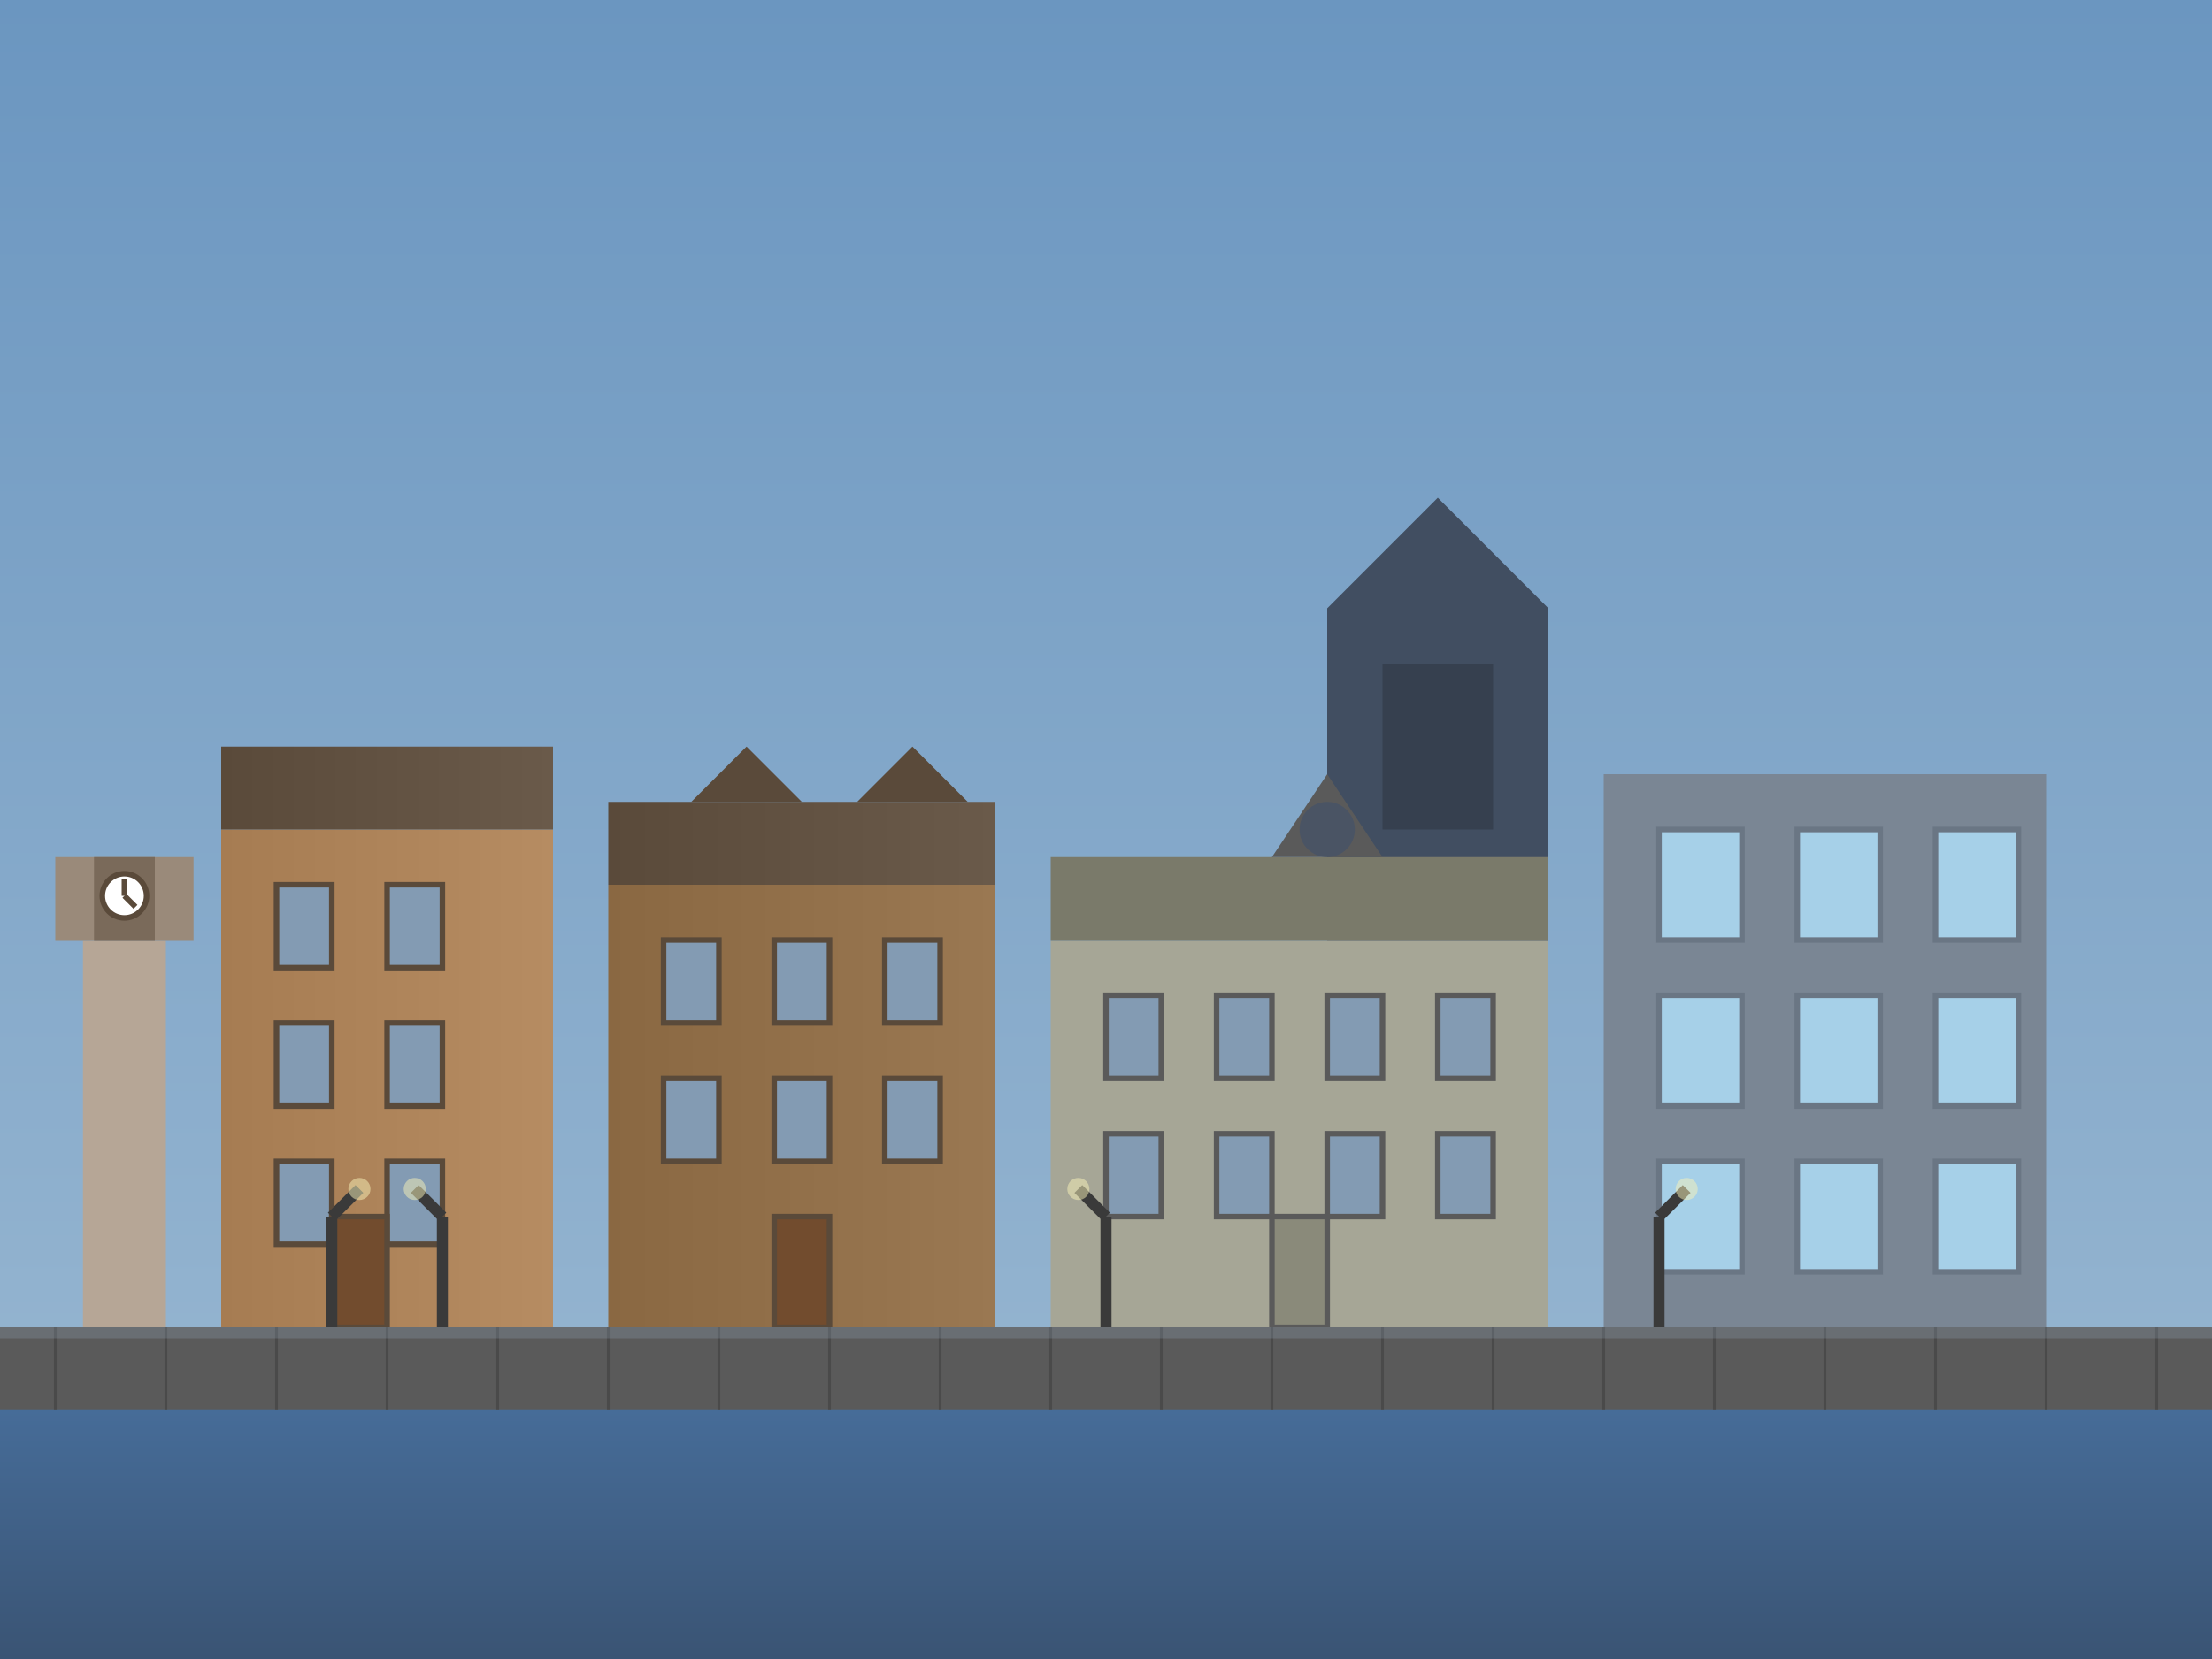
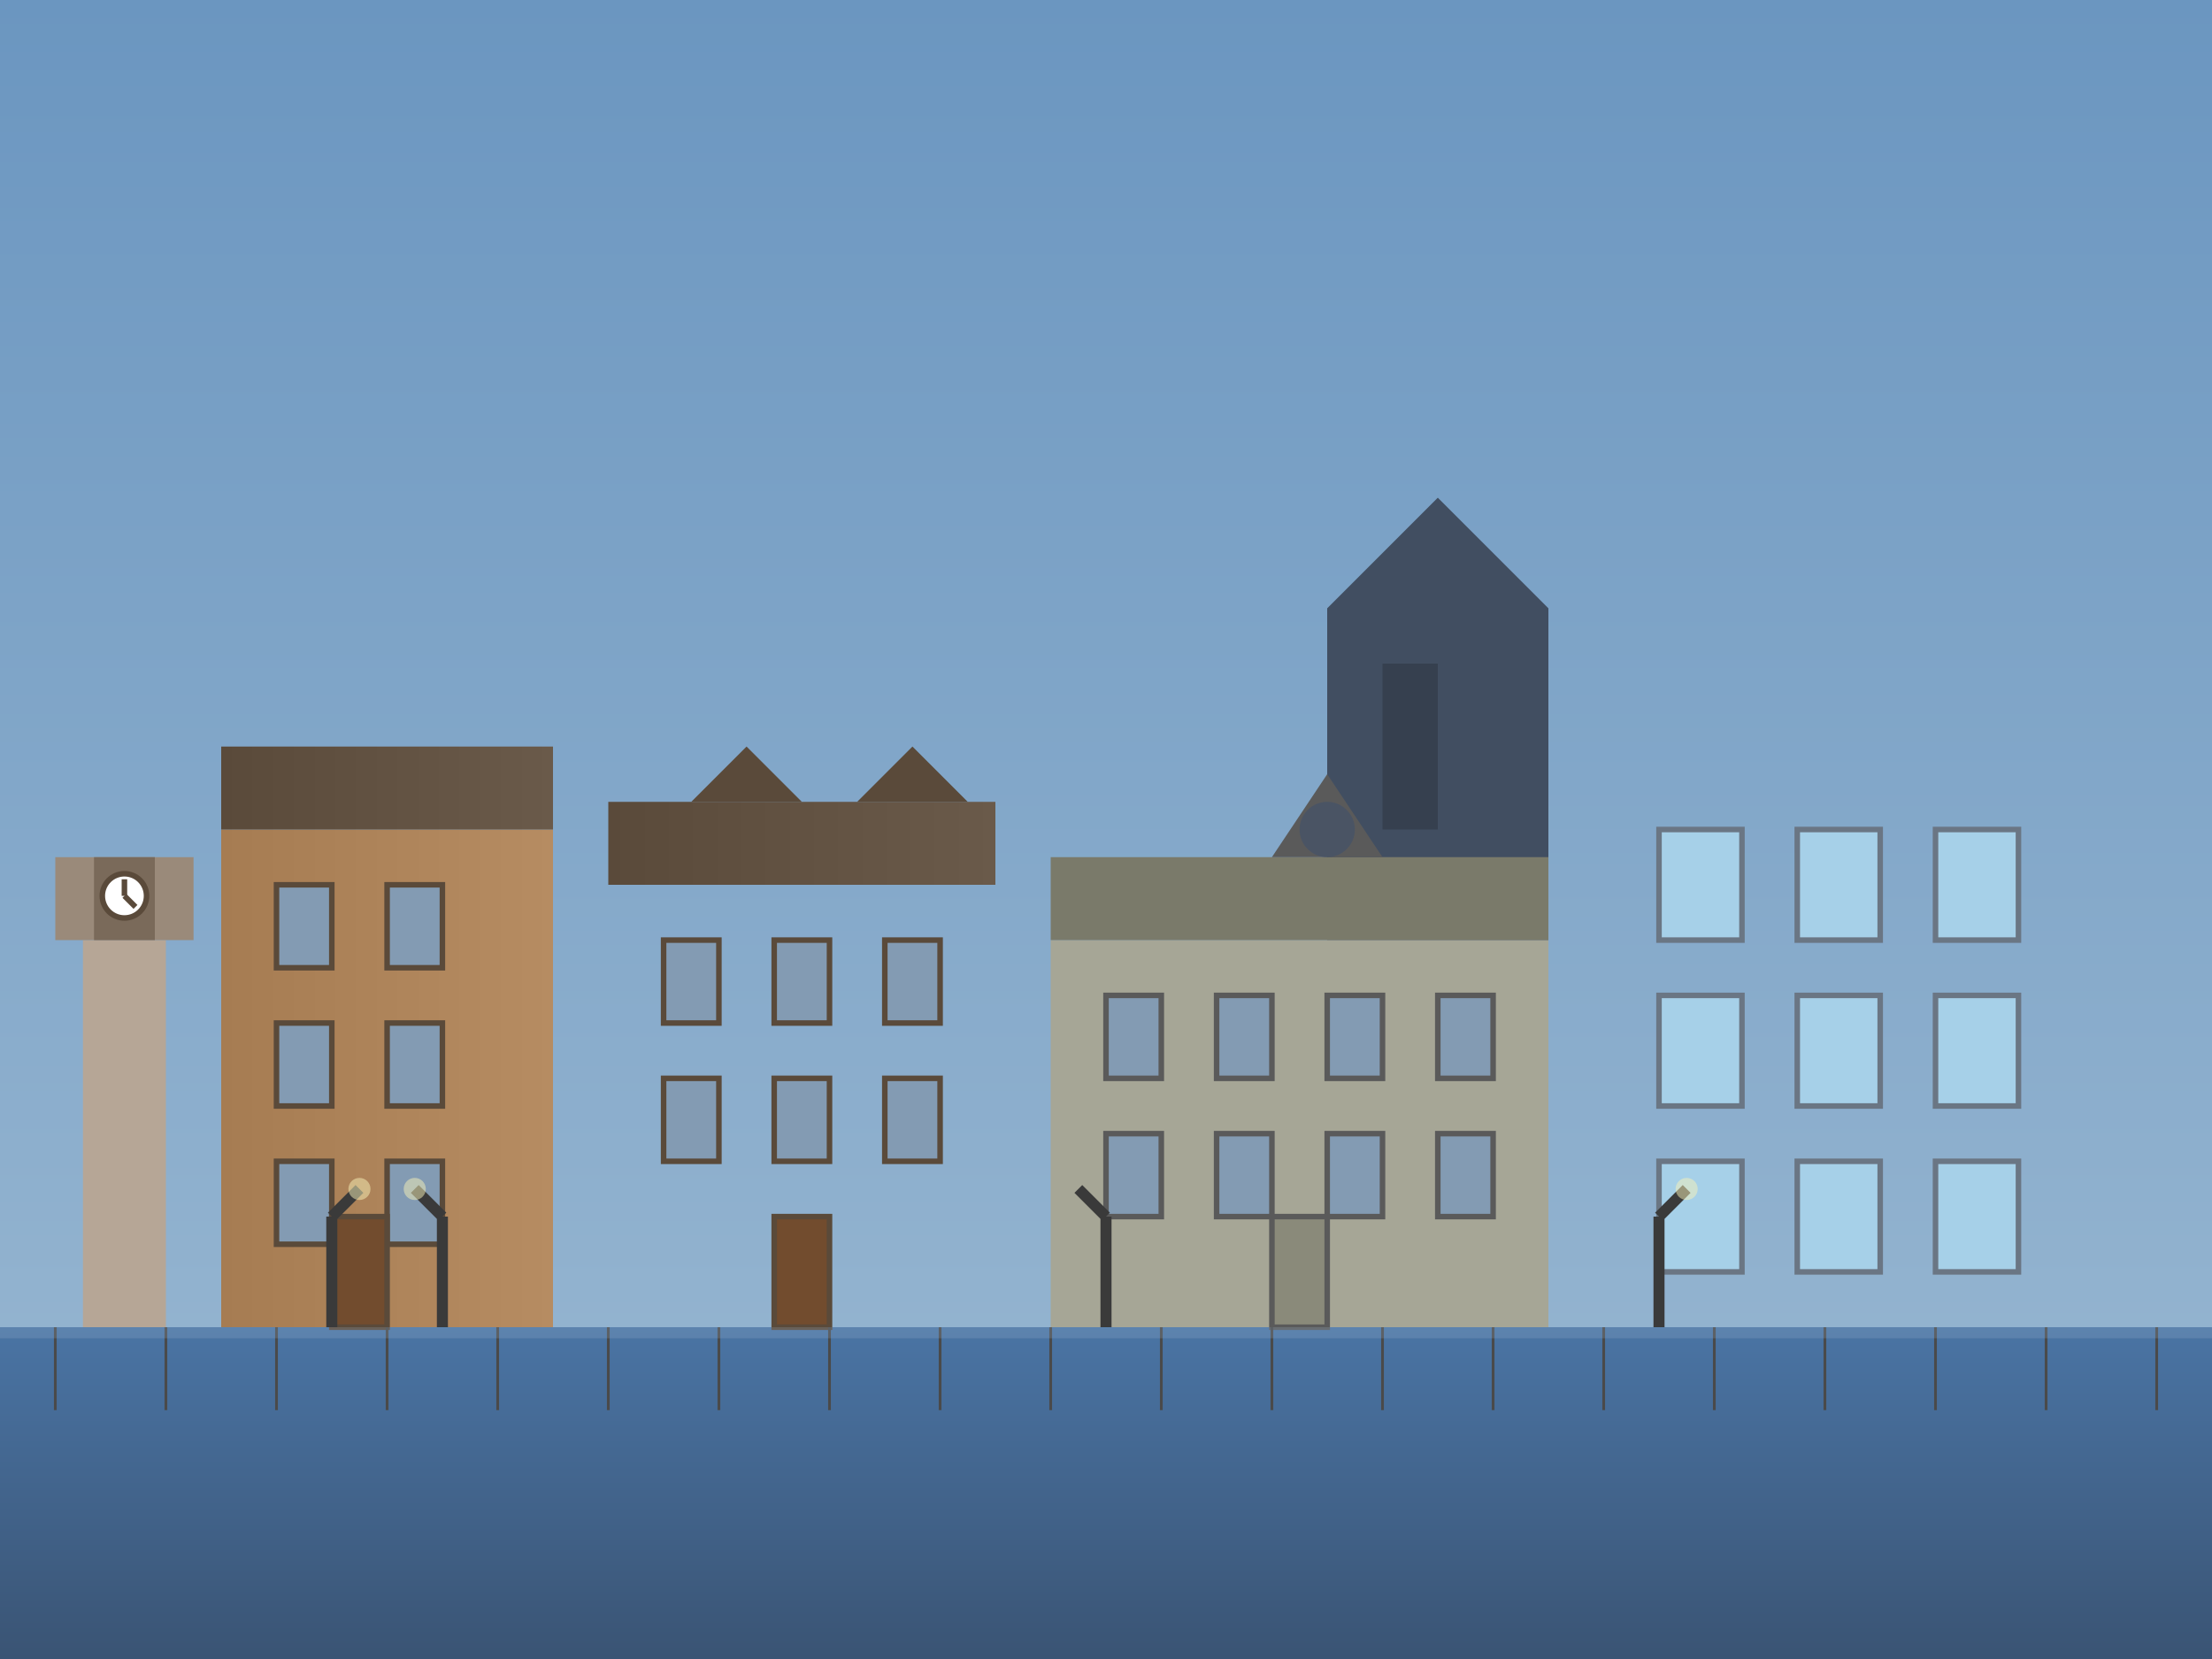
<svg xmlns="http://www.w3.org/2000/svg" width="400" height="300" viewBox="0 0 400 300">
  <rect x="0" y="0" width="400" height="300" fill="#333333" stroke="none" />
  <title>Montreal Old Port</title>
  <defs>
    <linearGradient id="skyGradient" x1="0%" y1="0%" x2="0%" y2="100%">
      <stop offset="0%" stop-color="#6b96c0" />
      <stop offset="100%" stop-color="#9cbad3" />
    </linearGradient>
    <linearGradient id="waterGradient" x1="0%" y1="0%" x2="0%" y2="100%">
      <stop offset="0%" stop-color="#4a74a4" />
      <stop offset="100%" stop-color="#3a5474" />
    </linearGradient>
    <linearGradient id="buildingGradient1" x1="0%" y1="0%" x2="100%" y2="0%">
      <stop offset="0%" stop-color="#a67c52" />
      <stop offset="100%" stop-color="#b68c62" />
    </linearGradient>
    <linearGradient id="buildingGradient2" x1="0%" y1="0%" x2="100%" y2="0%">
      <stop offset="0%" stop-color="#8a6842" />
      <stop offset="100%" stop-color="#9a7852" />
    </linearGradient>
    <linearGradient id="roofGradient" x1="0%" y1="0%" x2="100%" y2="0%">
      <stop offset="0%" stop-color="#5a4a3a" />
      <stop offset="100%" stop-color="#6a5a4a" />
    </linearGradient>
  </defs>
  <rect width="400" height="300" fill="url(#skyGradient)" />
  <rect width="400" height="60" y="240" fill="url(#waterGradient)" />
  <path d="M240,110 L240,170 L280,170 L280,110 L260,90 L240,110" fill="#414e61" />
  <path d="M250,120 L250,150 L260,150 L260,120 L250,120" fill="#36404f" />
-   <path d="M260,120 L260,150 L270,150 L270,120 L260,120" fill="#36404f" />
  <rect x="40" y="150" width="60" height="90" fill="url(#buildingGradient1)" />
  <path d="M40,150 L100,150 L100,135 L40,135 Z" fill="url(#roofGradient)" />
  <rect x="50" y="160" width="10" height="15" fill="#839bb3" stroke="#5a4a3a" stroke-width="1" />
  <rect x="70" y="160" width="10" height="15" fill="#839bb3" stroke="#5a4a3a" stroke-width="1" />
  <rect x="50" y="185" width="10" height="15" fill="#839bb3" stroke="#5a4a3a" stroke-width="1" />
  <rect x="70" y="185" width="10" height="15" fill="#839bb3" stroke="#5a4a3a" stroke-width="1" />
  <rect x="50" y="210" width="10" height="15" fill="#839bb3" stroke="#5a4a3a" stroke-width="1" />
  <rect x="70" y="210" width="10" height="15" fill="#839bb3" stroke="#5a4a3a" stroke-width="1" />
  <rect x="60" y="220" width="10" height="20" stroke="#5a4a3a" stroke-width="1" fill="#724c2e" />
-   <rect x="110" y="160" width="70" height="80" fill="url(#buildingGradient2)" />
  <path d="M110,160 L180,160 L180,145 L110,145 Z" fill="url(#roofGradient)" />
  <path d="M125,145 L135,135 L145,145 Z" fill="#5a4a3a" />
  <path d="M155,145 L165,135 L175,145 Z" fill="#5a4a3a" />
  <rect x="120" y="170" width="10" height="15" fill="#839bb3" stroke="#5a4a3a" stroke-width="1" />
  <rect x="140" y="170" width="10" height="15" fill="#839bb3" stroke="#5a4a3a" stroke-width="1" />
  <rect x="160" y="170" width="10" height="15" fill="#839bb3" stroke="#5a4a3a" stroke-width="1" />
  <rect x="120" y="195" width="10" height="15" fill="#839bb3" stroke="#5a4a3a" stroke-width="1" />
  <rect x="140" y="195" width="10" height="15" fill="#839bb3" stroke="#5a4a3a" stroke-width="1" />
  <rect x="160" y="195" width="10" height="15" fill="#839bb3" stroke="#5a4a3a" stroke-width="1" />
  <rect x="140" y="220" width="10" height="20" stroke="#5a4a3a" stroke-width="1" fill="#724c2e" />
  <rect x="190" y="170" width="90" height="70" fill="#a6a696" />
  <path d="M190,170 L280,170 L280,155 L190,155 Z" fill="#7a7a6a" />
  <path d="M230,155 L240,140 L250,155 Z" fill="#5a5a5a" />
  <ellipse cx="240" cy="150" rx="5" ry="5" fill="#4a5464" />
  <rect x="200" y="180" width="10" height="15" fill="#839bb3" stroke="#5a5a5a" stroke-width="1" />
  <rect x="220" y="180" width="10" height="15" fill="#839bb3" stroke="#5a5a5a" stroke-width="1" />
  <rect x="240" y="180" width="10" height="15" fill="#839bb3" stroke="#5a5a5a" stroke-width="1" />
  <rect x="260" y="180" width="10" height="15" fill="#839bb3" stroke="#5a5a5a" stroke-width="1" />
  <rect x="200" y="205" width="10" height="15" fill="#839bb3" stroke="#5a5a5a" stroke-width="1" />
  <rect x="220" y="205" width="10" height="15" fill="#839bb3" stroke="#5a5a5a" stroke-width="1" />
  <rect x="240" y="205" width="10" height="15" fill="#839bb3" stroke="#5a5a5a" stroke-width="1" />
  <rect x="260" y="205" width="10" height="15" fill="#839bb3" stroke="#5a5a5a" stroke-width="1" />
  <rect x="230" y="220" width="10" height="20" stroke="#5a5a5a" stroke-width="1" fill="#8a8a7a" />
-   <rect x="290" y="140" width="80" height="100" fill="#7a8694" />
  <rect x="300" y="150" width="15" height="20" fill="#a6d0e8" stroke="#6a7684" stroke-width="1" />
  <rect x="325" y="150" width="15" height="20" fill="#a6d0e8" stroke="#6a7684" stroke-width="1" />
  <rect x="350" y="150" width="15" height="20" fill="#a6d0e8" stroke="#6a7684" stroke-width="1" />
  <rect x="300" y="180" width="15" height="20" fill="#a6d0e8" stroke="#6a7684" stroke-width="1" />
  <rect x="325" y="180" width="15" height="20" fill="#a6d0e8" stroke="#6a7684" stroke-width="1" />
  <rect x="350" y="180" width="15" height="20" fill="#a6d0e8" stroke="#6a7684" stroke-width="1" />
  <rect x="300" y="210" width="15" height="20" fill="#a6d0e8" stroke="#6a7684" stroke-width="1" />
  <rect x="325" y="210" width="15" height="20" fill="#a6d0e8" stroke="#6a7684" stroke-width="1" />
  <rect x="350" y="210" width="15" height="20" fill="#a6d0e8" stroke="#6a7684" stroke-width="1" />
  <rect x="15" y="170" width="15" height="70" fill="#b6a696" />
  <path d="M10,170 L35,170 L35,155 L10,155 Z" fill="#9a8a7a" />
  <rect x="17" y="155" width="11" height="15" fill="#7a6a5a" />
  <circle cx="22.5" cy="162" r="4" fill="white" stroke="#5a4a3a" stroke-width="1" />
  <line x1="22.5" y1="162" x2="22.5" y2="159" stroke="#5a4a3a" stroke-width="1" />
  <line x1="22.5" y1="162" x2="24.5" y2="164" stroke="#5a4a3a" stroke-width="1" />
-   <path d="M0,240 L400,240 L400,255 L0,255 Z" fill="#5a5a5a" />
  <path d="M10,240 L10,255 M30,240 L30,255 M50,240 L50,255 M70,240 L70,255 M90,240 L90,255 M110,240 L110,255 M130,240 L130,255 M150,240 L150,255 M170,240 L170,255 M190,240 L190,255 M210,240 L210,255 M230,240 L230,255 M250,240 L250,255 M270,240 L270,255 M290,240 L290,255 M310,240 L310,255 M330,240 L330,255 M350,240 L350,255 M370,240 L370,255 M390,240 L390,255" stroke="#4a4a4a" stroke-width="0.5" />
  <path d="M80,240 L80,220 M80,220 L75,215 M60,240 L60,220 M60,220 L65,215 M200,240 L200,220 M200,220 L195,215 M300,240 L300,220 M300,220 L305,215" stroke="#3a3a3a" stroke-width="2" fill="none" />
  <circle cx="75" cy="215" r="2" fill="#f9f3b9" opacity="0.5" />
  <circle cx="65" cy="215" r="2" fill="#f9f3b9" opacity="0.5" />
-   <circle cx="195" cy="215" r="2" fill="#f9f3b9" opacity="0.5" />
  <circle cx="305" cy="215" r="2" fill="#f9f3b9" opacity="0.5" />
  <rect width="400" height="2" y="240" fill="#a6c0d8" opacity="0.2" />
</svg>